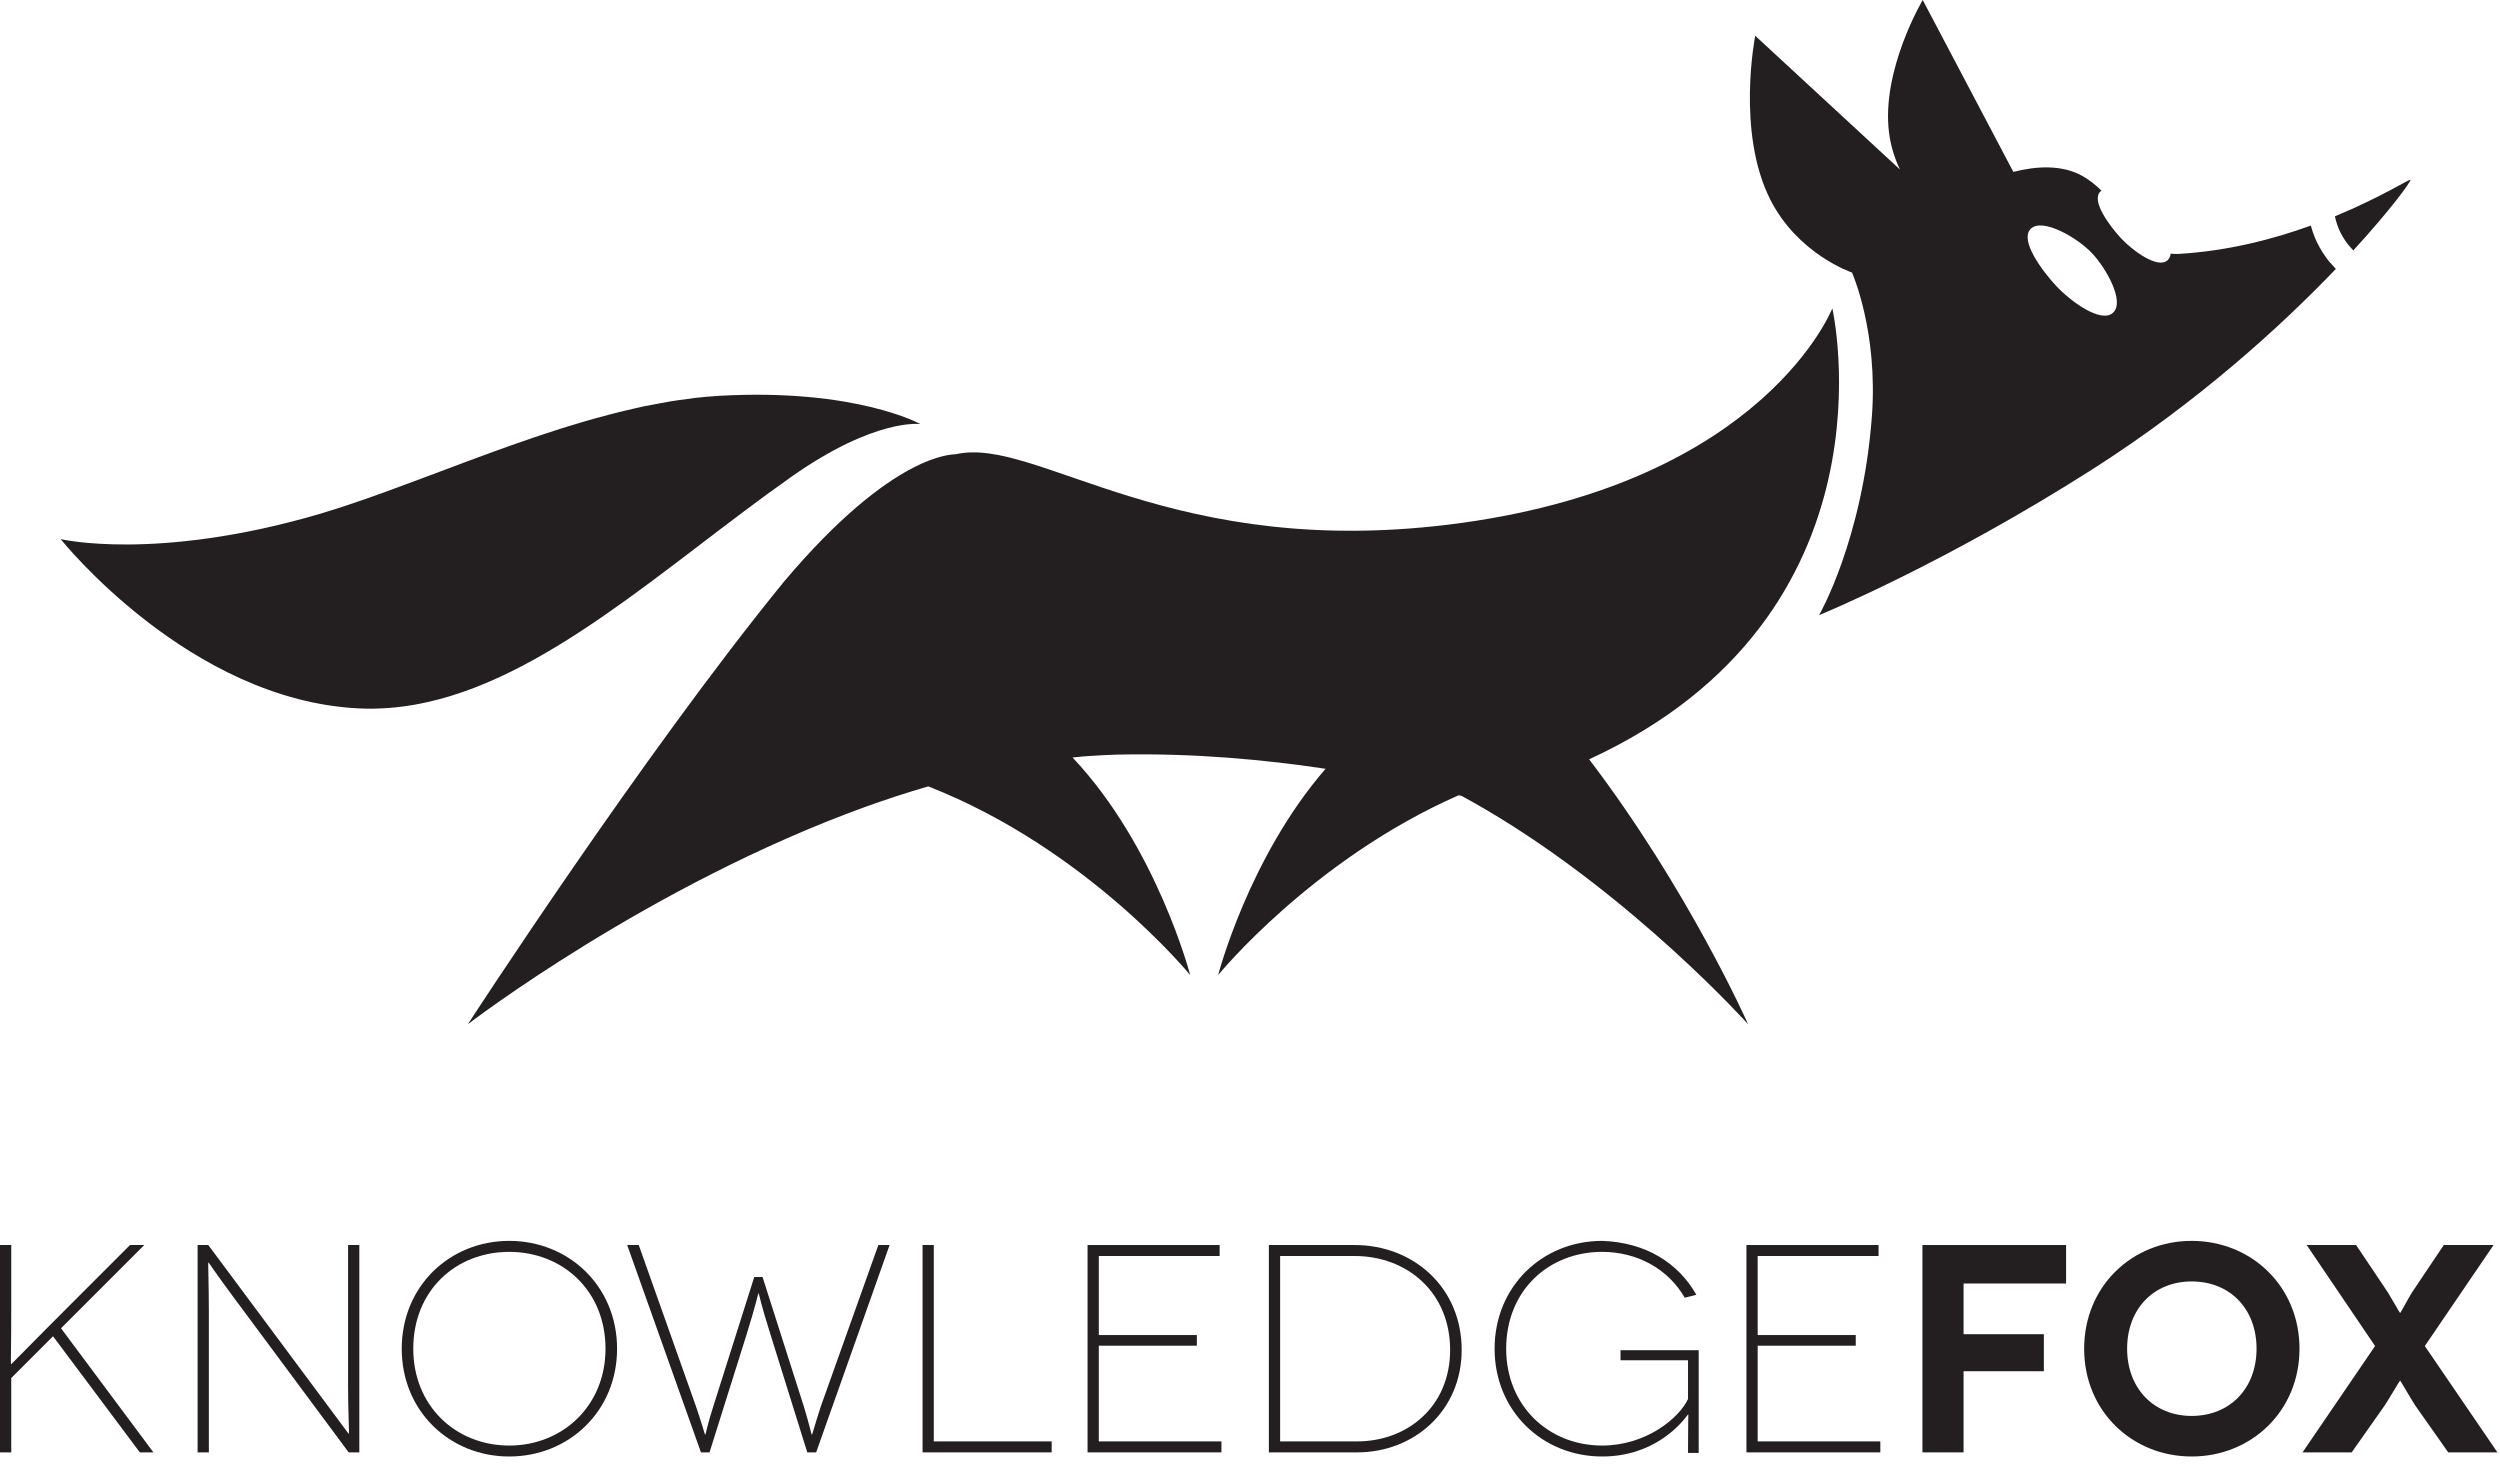
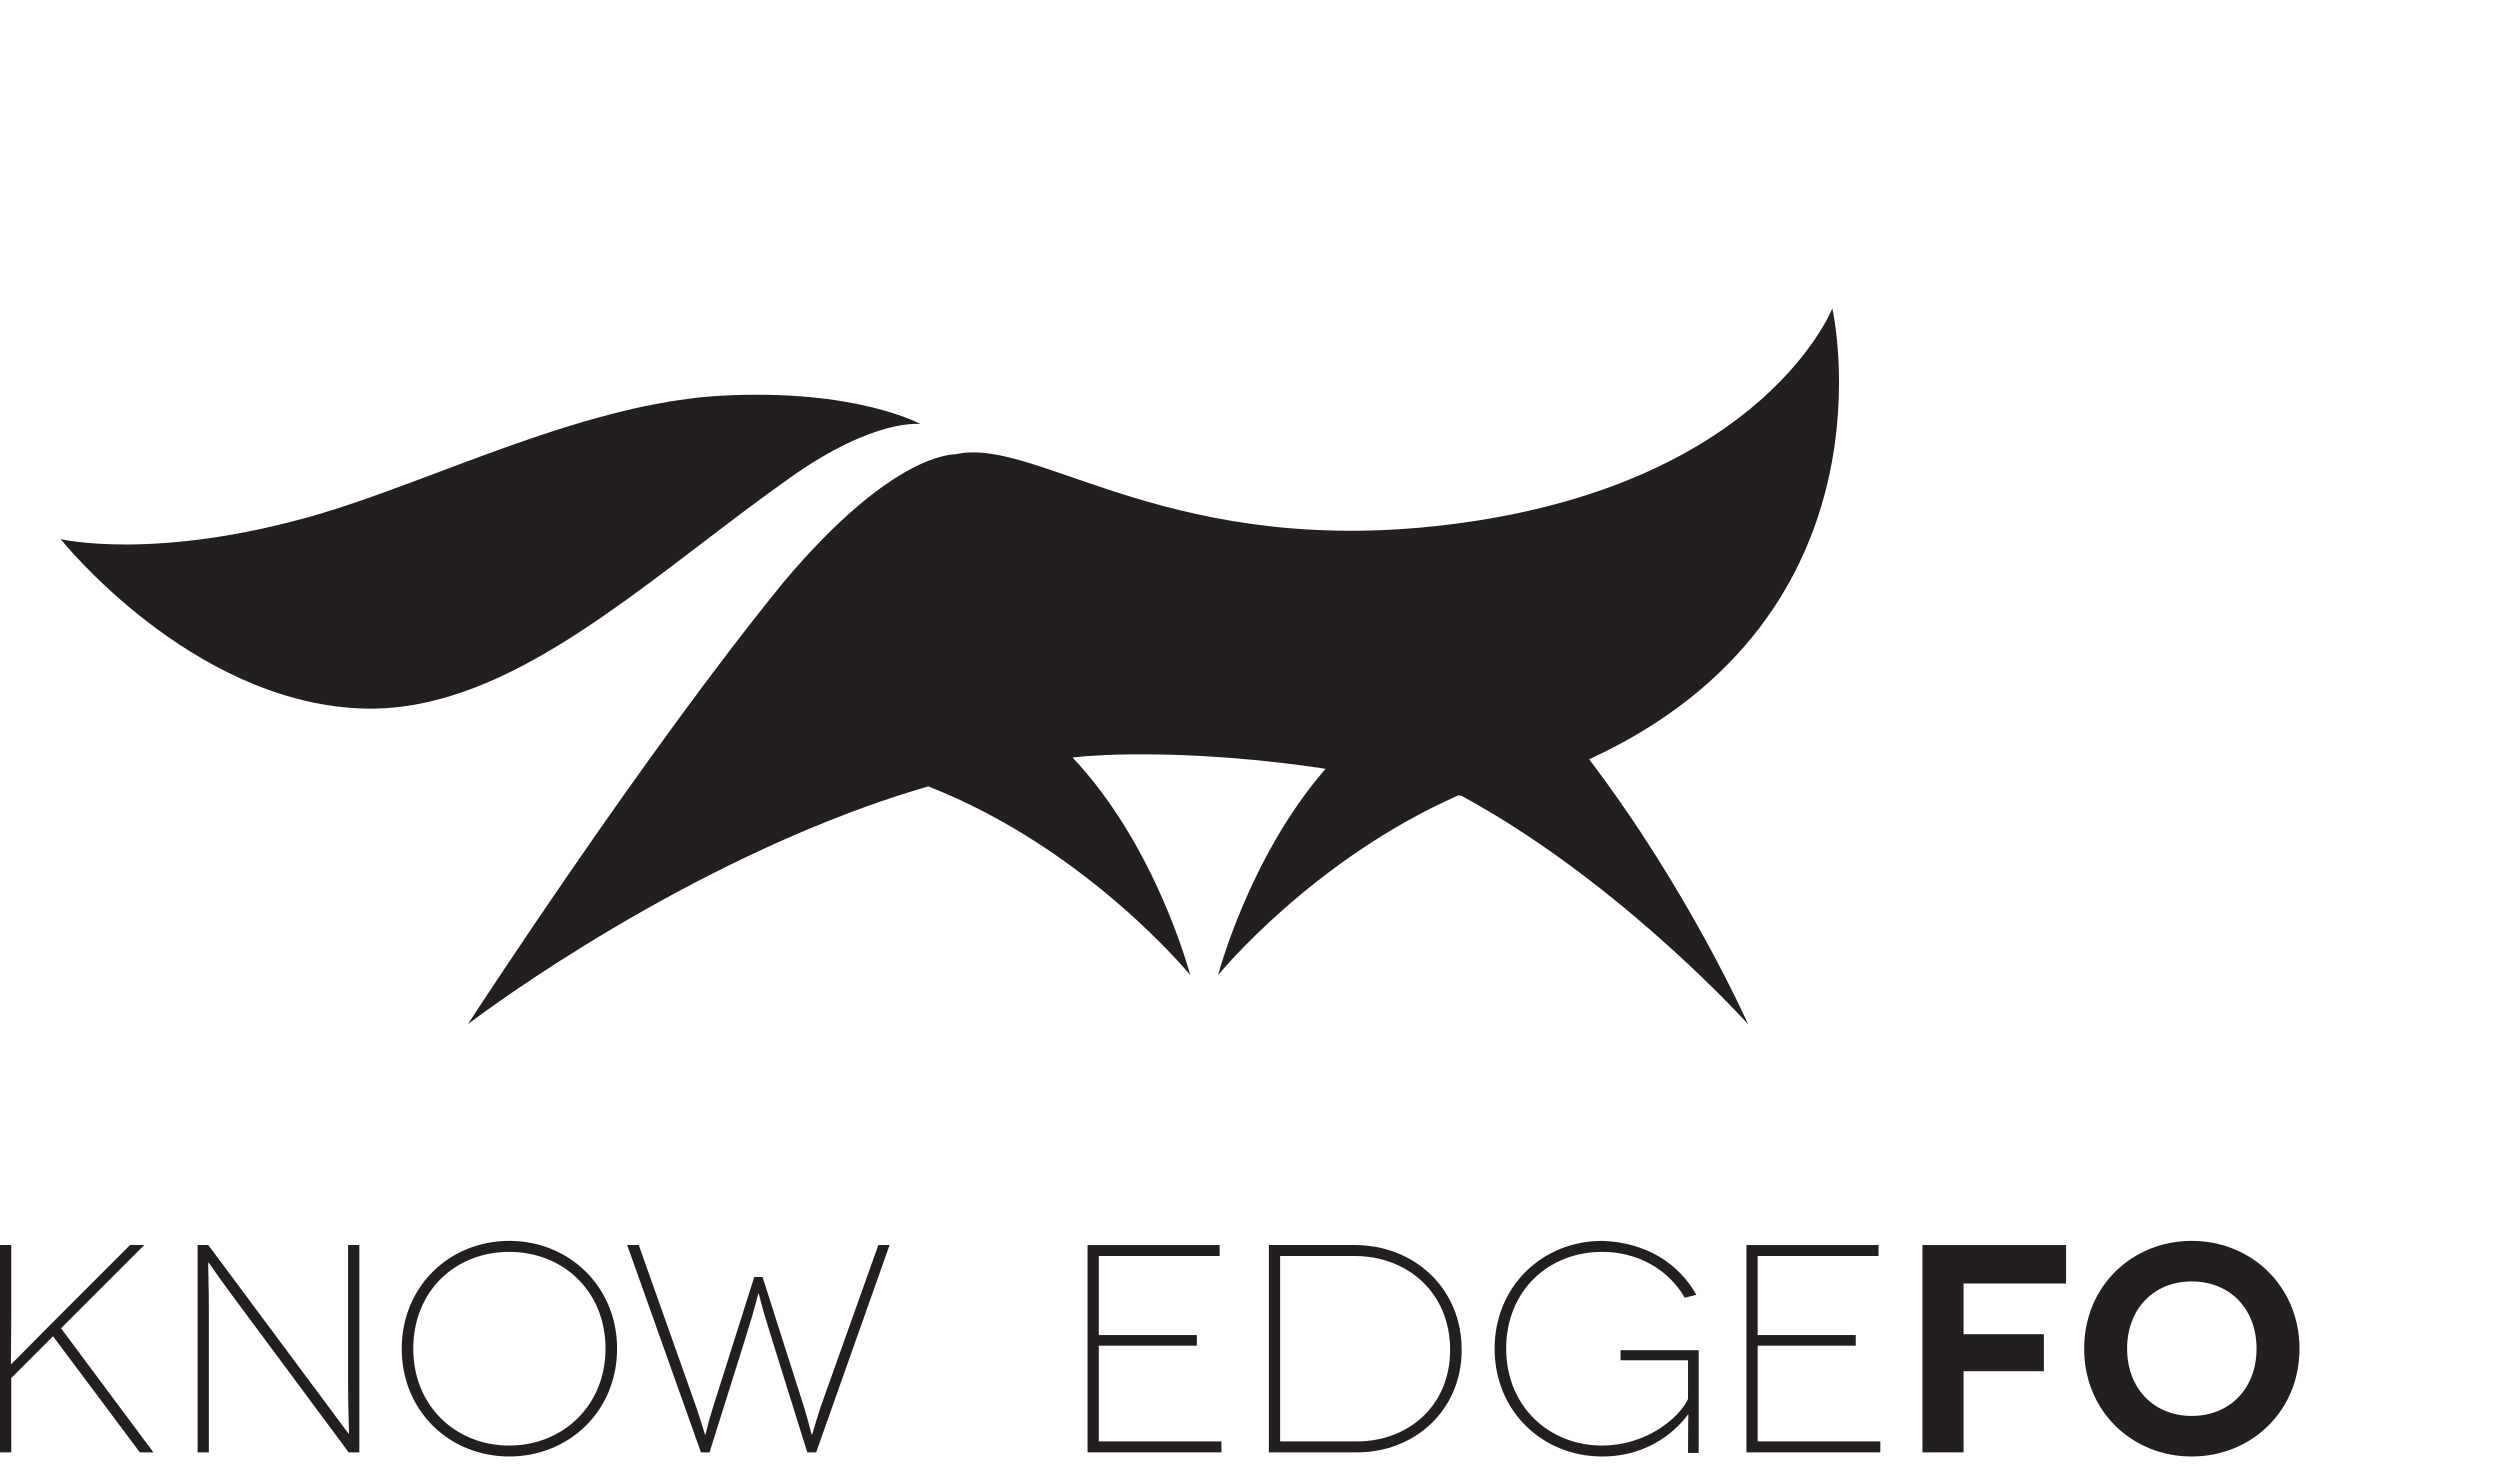
<svg xmlns="http://www.w3.org/2000/svg" width="100px" height="59px" viewBox="0 0 100 59" version="1.1">
  <title>Untitled 24</title>
  <defs>
    <filter id="filter-1">
      <feColorMatrix in="SourceGraphic" type="matrix" values="0 0 0 0 0 0 0 0 0 0 0 0 0 0 0 0 0 0 1 0" />
    </filter>
  </defs>
  <g id="Page-1" stroke="none" stroke-width="1" fill="none" fill-rule="evenodd">
    <g filter="url(#filter-1)" id="knowledgefox-logo">
      <g>
        <path d="M5.593,58.095 L2.121,53.45 L0.45,55.121 L0.45,58.095 L0,58.095 L0,49.801 L0.45,49.801 L0.45,52.455 C0.45,53.759 0.427,54.564 0.438,54.564 L0.45,54.564 C0.462,54.564 1.457,53.546 1.991,53.012 L5.201,49.801 L5.77,49.801 L2.441,53.131 L6.137,58.095 L5.593,58.095 Z" id="Path" fill="#231F20" fill-rule="nonzero" />
        <path d="M14.373,49.801 L14.373,58.095 L13.947,58.095 L9.278,51.803 C8.567,50.844 8.354,50.5 8.342,50.5 L8.331,50.5 C8.319,50.5 8.354,51.412 8.354,52.479 L8.354,58.095 L7.904,58.095 L7.904,49.801 L8.331,49.801 L12.975,56.046 C13.65,56.946 13.935,57.349 13.947,57.349 L13.958,57.349 C13.97,57.349 13.923,56.424 13.923,55.381 L13.923,49.801 L14.373,49.801 Z" id="Path" fill="#231F20" fill-rule="nonzero" />
        <path d="M20.37,57.822 C22.502,57.822 24.22,56.234 24.22,53.949 C24.22,51.625 22.502,50.075 20.37,50.075 C18.225,50.075 16.531,51.625 16.531,53.949 C16.531,56.234 18.225,57.822 20.37,57.822 Z M20.37,49.635 C22.751,49.635 24.683,51.449 24.683,53.949 C24.683,56.448 22.751,58.26 20.37,58.26 C17.988,58.26 16.069,56.448 16.069,53.949 C16.069,51.449 17.988,49.635 20.37,49.635 L20.37,49.635 Z" id="Shape" fill="#231F20" fill-rule="nonzero" />
        <path d="M35.584,49.801 L32.646,58.095 L32.291,58.095 L30.845,53.462 C30.419,52.123 30.359,51.732 30.347,51.732 L30.336,51.732 C30.324,51.732 30.253,52.135 29.838,53.462 L28.381,58.095 L28.038,58.095 L25.087,49.801 L25.55,49.801 L27.836,56.246 C28.072,56.933 28.191,57.384 28.203,57.384 L28.215,57.384 C28.227,57.384 28.31,56.933 28.535,56.246 L30.17,51.08 L30.502,51.08 L32.149,56.246 C32.362,56.933 32.457,57.384 32.469,57.384 L32.481,57.384 C32.492,57.384 32.611,56.933 32.836,56.246 L35.134,49.801 L35.584,49.801 L35.584,49.801 Z" id="Path" fill="#231F20" fill-rule="nonzero" />
-         <polygon id="Path" fill="#231F20" fill-rule="nonzero" points="42.067 57.656 42.067 58.095 36.902 58.095 36.902 49.801 37.352 49.801 37.352 57.656" />
        <polygon id="Path" fill="#231F20" fill-rule="nonzero" points="48.858 57.656 48.858 58.095 43.502 58.095 43.502 49.801 48.786 49.801 48.786 50.24 43.952 50.24 43.952 53.402 47.874 53.402 47.874 53.828 43.952 53.828 43.952 57.656 48.858 57.656" />
        <path d="M54.285,57.656 C56.288,57.656 58.005,56.27 58.005,53.995 C58.005,51.696 56.288,50.24 54.179,50.24 L51.205,50.24 L51.205,57.656 L54.285,57.656 L54.285,57.656 Z M54.179,49.801 C56.548,49.801 58.467,51.507 58.467,53.995 C58.467,56.424 56.572,58.095 54.285,58.095 L50.755,58.095 L50.755,49.801 L54.179,49.801 L54.179,49.801 Z" id="Shape" fill="#231F20" fill-rule="nonzero" />
        <path d="M67.521,56.579 C67.177,57.052 66.087,58.26 64.085,58.26 C61.703,58.26 59.784,56.448 59.784,53.949 C59.784,51.449 61.703,49.635 64.085,49.635 C65.851,49.694 67.143,50.535 67.854,51.791 L67.39,51.91 C66.739,50.773 65.507,50.075 64.085,50.075 C61.941,50.075 60.247,51.625 60.247,53.949 C60.247,56.234 61.941,57.822 64.085,57.822 C65.851,57.822 67.166,56.72 67.521,55.962 L67.521,54.411 L64.821,54.411 L64.821,54.007 L67.948,54.007 L67.948,58.118 L67.521,58.118 C67.521,56.933 67.534,56.591 67.534,56.579 L67.521,56.579 L67.521,56.579 Z" id="Path" fill="#231F20" fill-rule="nonzero" />
        <polygon id="Path" fill="#231F20" fill-rule="nonzero" points="75.213 57.656 75.213 58.095 69.858 58.095 69.858 49.801 75.142 49.801 75.142 50.24 70.307 50.24 70.307 53.402 74.23 53.402 74.23 53.828 70.307 53.828 70.307 57.656" />
        <polygon id="Path" fill="#231F20" fill-rule="nonzero" points="78.543 51.341 78.543 53.368 81.754 53.368 81.754 54.849 78.543 54.849 78.543 58.095 76.897 58.095 76.897 49.801 82.643 49.801 82.643 51.341 78.543 51.341" />
        <path d="M87.667,56.637 C89.196,56.637 90.262,55.536 90.262,53.949 C90.262,52.35 89.196,51.258 87.667,51.258 C86.151,51.258 85.085,52.35 85.085,53.949 C85.085,55.536 86.151,56.637 87.667,56.637 Z M87.667,49.635 C90.049,49.635 91.98,51.449 91.98,53.949 C91.98,56.448 90.049,58.26 87.667,58.26 C85.286,58.26 83.366,56.448 83.366,53.949 C83.366,51.449 85.286,49.635 87.667,49.635 L87.667,49.635 Z" id="Shape" fill="#231F20" fill-rule="nonzero" />
-         <path d="M95.999,55.228 C95.987,55.228 95.536,55.997 95.394,56.21 L94.067,58.095 L92.101,58.095 L95.003,53.841 L92.267,49.801 L94.244,49.801 L95.523,51.709 C95.642,51.899 95.987,52.514 95.999,52.514 L96.01,52.514 C96.021,52.514 96.354,51.899 96.472,51.709 L97.752,49.801 L99.743,49.801 L96.993,53.841 L99.897,58.095 L97.929,58.095 L96.603,56.21 C96.46,55.997 96.021,55.228 96.01,55.228 L95.999,55.228 L95.999,55.228 Z" id="Path" fill="#231F20" fill-rule="nonzero" />
        <path d="M28.798,15.831 C28.471,15.851 28.14,15.879 27.809,15.916 C27.702,15.929 27.595,15.946 27.489,15.959 C27.262,15.99 27.034,16.019 26.806,16.057 C26.681,16.078 26.555,16.102 26.43,16.126 C26.218,16.164 26.006,16.203 25.793,16.246 C25.663,16.274 25.532,16.304 25.402,16.333 C25.192,16.381 24.982,16.429 24.77,16.481 C24.641,16.514 24.513,16.547 24.385,16.581 C24.168,16.637 23.953,16.695 23.736,16.755 C23.615,16.789 23.494,16.824 23.373,16.86 C23.145,16.927 22.917,16.995 22.689,17.065 C22.583,17.097 22.477,17.132 22.37,17.165 C22.119,17.245 21.866,17.327 21.616,17.411 C21.538,17.437 21.458,17.464 21.38,17.49 C21.081,17.592 20.782,17.696 20.485,17.801 C20.459,17.808 20.435,17.818 20.41,17.827 C18.107,18.645 15.881,19.548 13.877,20.212 C13.479,20.342 13.087,20.469 12.71,20.579 C6.212,22.466 2.426,21.564 2.426,21.564 C2.426,21.564 7.574,28.035 14.393,28.338 C14.577,28.347 14.761,28.349 14.945,28.347 C14.95,28.347 14.956,28.346 14.961,28.346 C15.515,28.337 16.065,28.282 16.611,28.184 L16.616,28.184 L16.615,28.182 C21.753,27.265 26.58,22.652 31.627,19.091 C35.009,16.702 36.818,16.963 36.818,16.963 C36.818,16.963 34.239,15.53 28.798,15.831 L28.798,15.831 Z" id="Path" fill="#231F20" fill-rule="nonzero" />
        <path d="M58.047,31.739 C58.107,31.772 58.167,31.805 58.227,31.841 C58.23,31.841 58.234,31.842 58.236,31.842 C58.175,31.807 58.11,31.774 58.047,31.739 Z" id="Path" fill="#A3A4CB" fill-rule="nonzero" />
        <path d="M36.871,31.454 C36.871,31.454 36.872,31.455 36.872,31.455 C36.886,31.451 36.898,31.447 36.911,31.443 C36.897,31.447 36.884,31.451 36.871,31.454 Z" id="Path" fill="#24408E" fill-rule="nonzero" />
-         <path d="M84.522,12.508 C84.047,12.953 82.818,12.05 82.247,11.437 C81.678,10.826 80.761,9.589 81.238,9.144 C81.713,8.702 83.118,9.522 83.687,10.134 C84.256,10.744 85,12.066 84.522,12.508 L84.522,12.508 Z M93.432,10.755 C93.372,10.694 93.316,10.627 93.259,10.563 C93.226,10.524 93.189,10.489 93.157,10.45 C93.125,10.411 93.096,10.371 93.065,10.33 L93.065,10.328 C93.06,10.322 93.055,10.316 93.05,10.308 C92.951,10.173 92.86,10.031 92.778,9.881 C92.74,9.812 92.704,9.742 92.669,9.671 C92.647,9.62 92.623,9.571 92.603,9.52 C92.548,9.389 92.499,9.255 92.46,9.115 L92.435,9.023 C90.943,9.562 89.127,10.04 87.153,10.156 C87.039,10.163 86.931,10.158 86.826,10.144 C86.815,10.25 86.776,10.341 86.706,10.407 C86.317,10.772 85.311,10.032 84.844,9.534 C84.379,9.033 83.629,8.021 84.018,7.658 C84.031,7.646 84.047,7.639 84.061,7.629 C83.829,7.399 83.576,7.193 83.286,7.034 C83.085,6.921 82.872,6.841 82.65,6.787 C82.429,6.733 82.197,6.704 81.963,6.697 C81.493,6.683 81.006,6.756 80.534,6.876 L76.909,0 C76.909,0 75.241,2.805 75.562,5.316 C75.633,5.87 75.798,6.358 75.997,6.779 L70.209,1.431 C70.209,1.431 69.443,5.271 70.81,7.98 C71.915,10.172 74.08,10.902 74.08,10.902 C74.08,10.902 75.13,13.255 74.875,16.664 C74.504,21.596 72.764,24.605 72.764,24.605 C72.764,24.605 77.726,22.585 83.762,18.73 C87.94,16.058 91.249,13.039 93.435,10.757 L93.433,10.757 C93.433,10.756 93.432,10.755 93.432,10.755 Z M93.399,8.651 C93.403,8.672 93.406,8.692 93.41,8.714 C93.419,8.753 93.43,8.796 93.442,8.839 C93.572,9.302 93.816,9.698 94.134,10.015 C95.633,8.381 96.437,7.269 96.417,7.193 C96.403,7.138 95.249,7.888 93.399,8.651 Z" id="Shape" fill="#231F20" fill-rule="nonzero" />
        <path d="M63.565,30.372 C76.101,24.605 73.293,12.334 73.293,12.334 C73.293,12.334 70.601,19.231 58.49,20.913 C46.88,22.526 41.489,17.43 38.241,18.168 C38.163,18.185 35.768,18.038 31.356,23.27 C25.703,30.2 18.714,40.969 18.714,40.969 C18.714,40.969 25.959,35.403 34.64,32.265 C35.458,31.971 36.29,31.7 37.128,31.455 C37.127,31.455 37.126,31.454 37.126,31.454 C37.14,31.451 37.153,31.447 37.167,31.443 C37.153,31.447 37.141,31.451 37.128,31.455 C43.475,33.934 47.607,39.002 47.607,39.002 C47.607,39.002 46.279,33.882 42.903,30.301 C42.882,30.304 43.157,30.271 43.317,30.259 C43.399,30.252 43.479,30.247 43.562,30.241 C43.604,30.236 43.647,30.236 43.689,30.234 C44.022,30.21 44.354,30.193 44.686,30.185 C47.778,30.116 50.661,30.396 53.023,30.752 C49.947,34.295 48.726,39.002 48.726,39.002 C48.726,39.002 52.489,34.384 58.349,31.809 C58.39,31.819 58.433,31.828 58.471,31.839 C58.821,32.029 59.169,32.225 59.511,32.429 C65.367,35.895 69.924,40.969 69.924,40.969 C69.924,40.969 67.54,35.59 63.565,30.372 Z" id="Path" fill="#231F20" fill-rule="nonzero" />
      </g>
    </g>
  </g>
</svg>